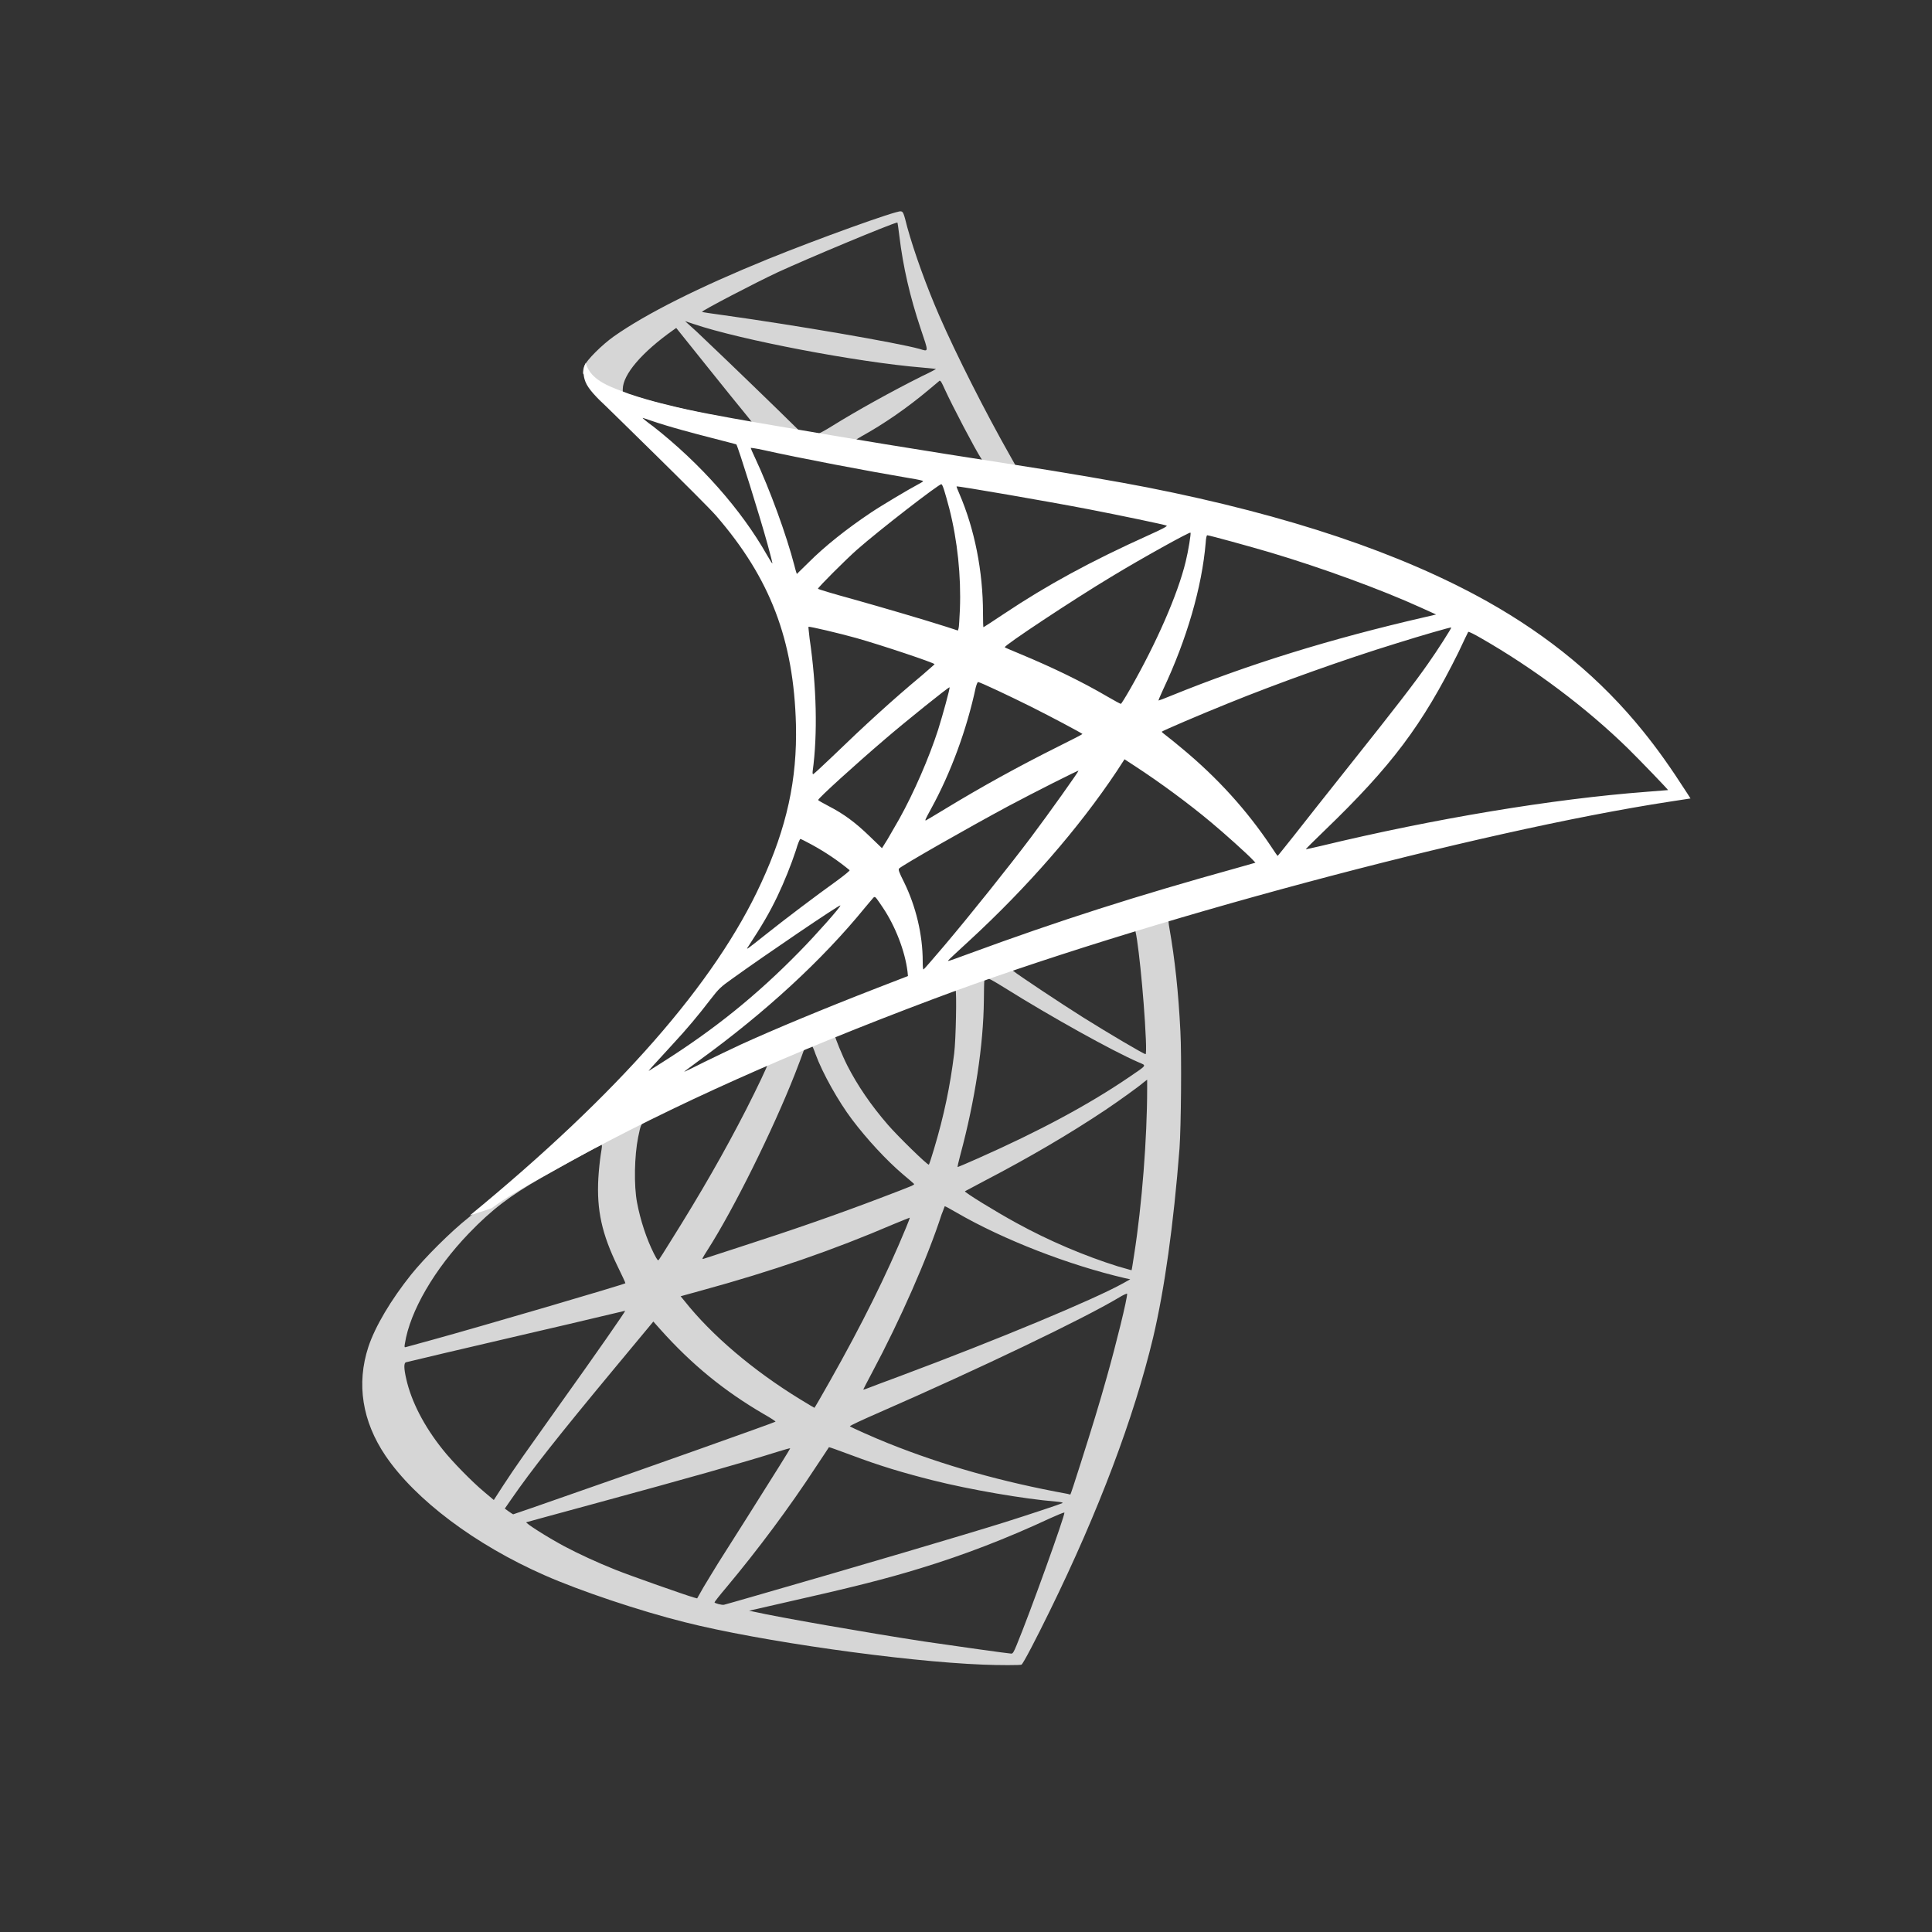
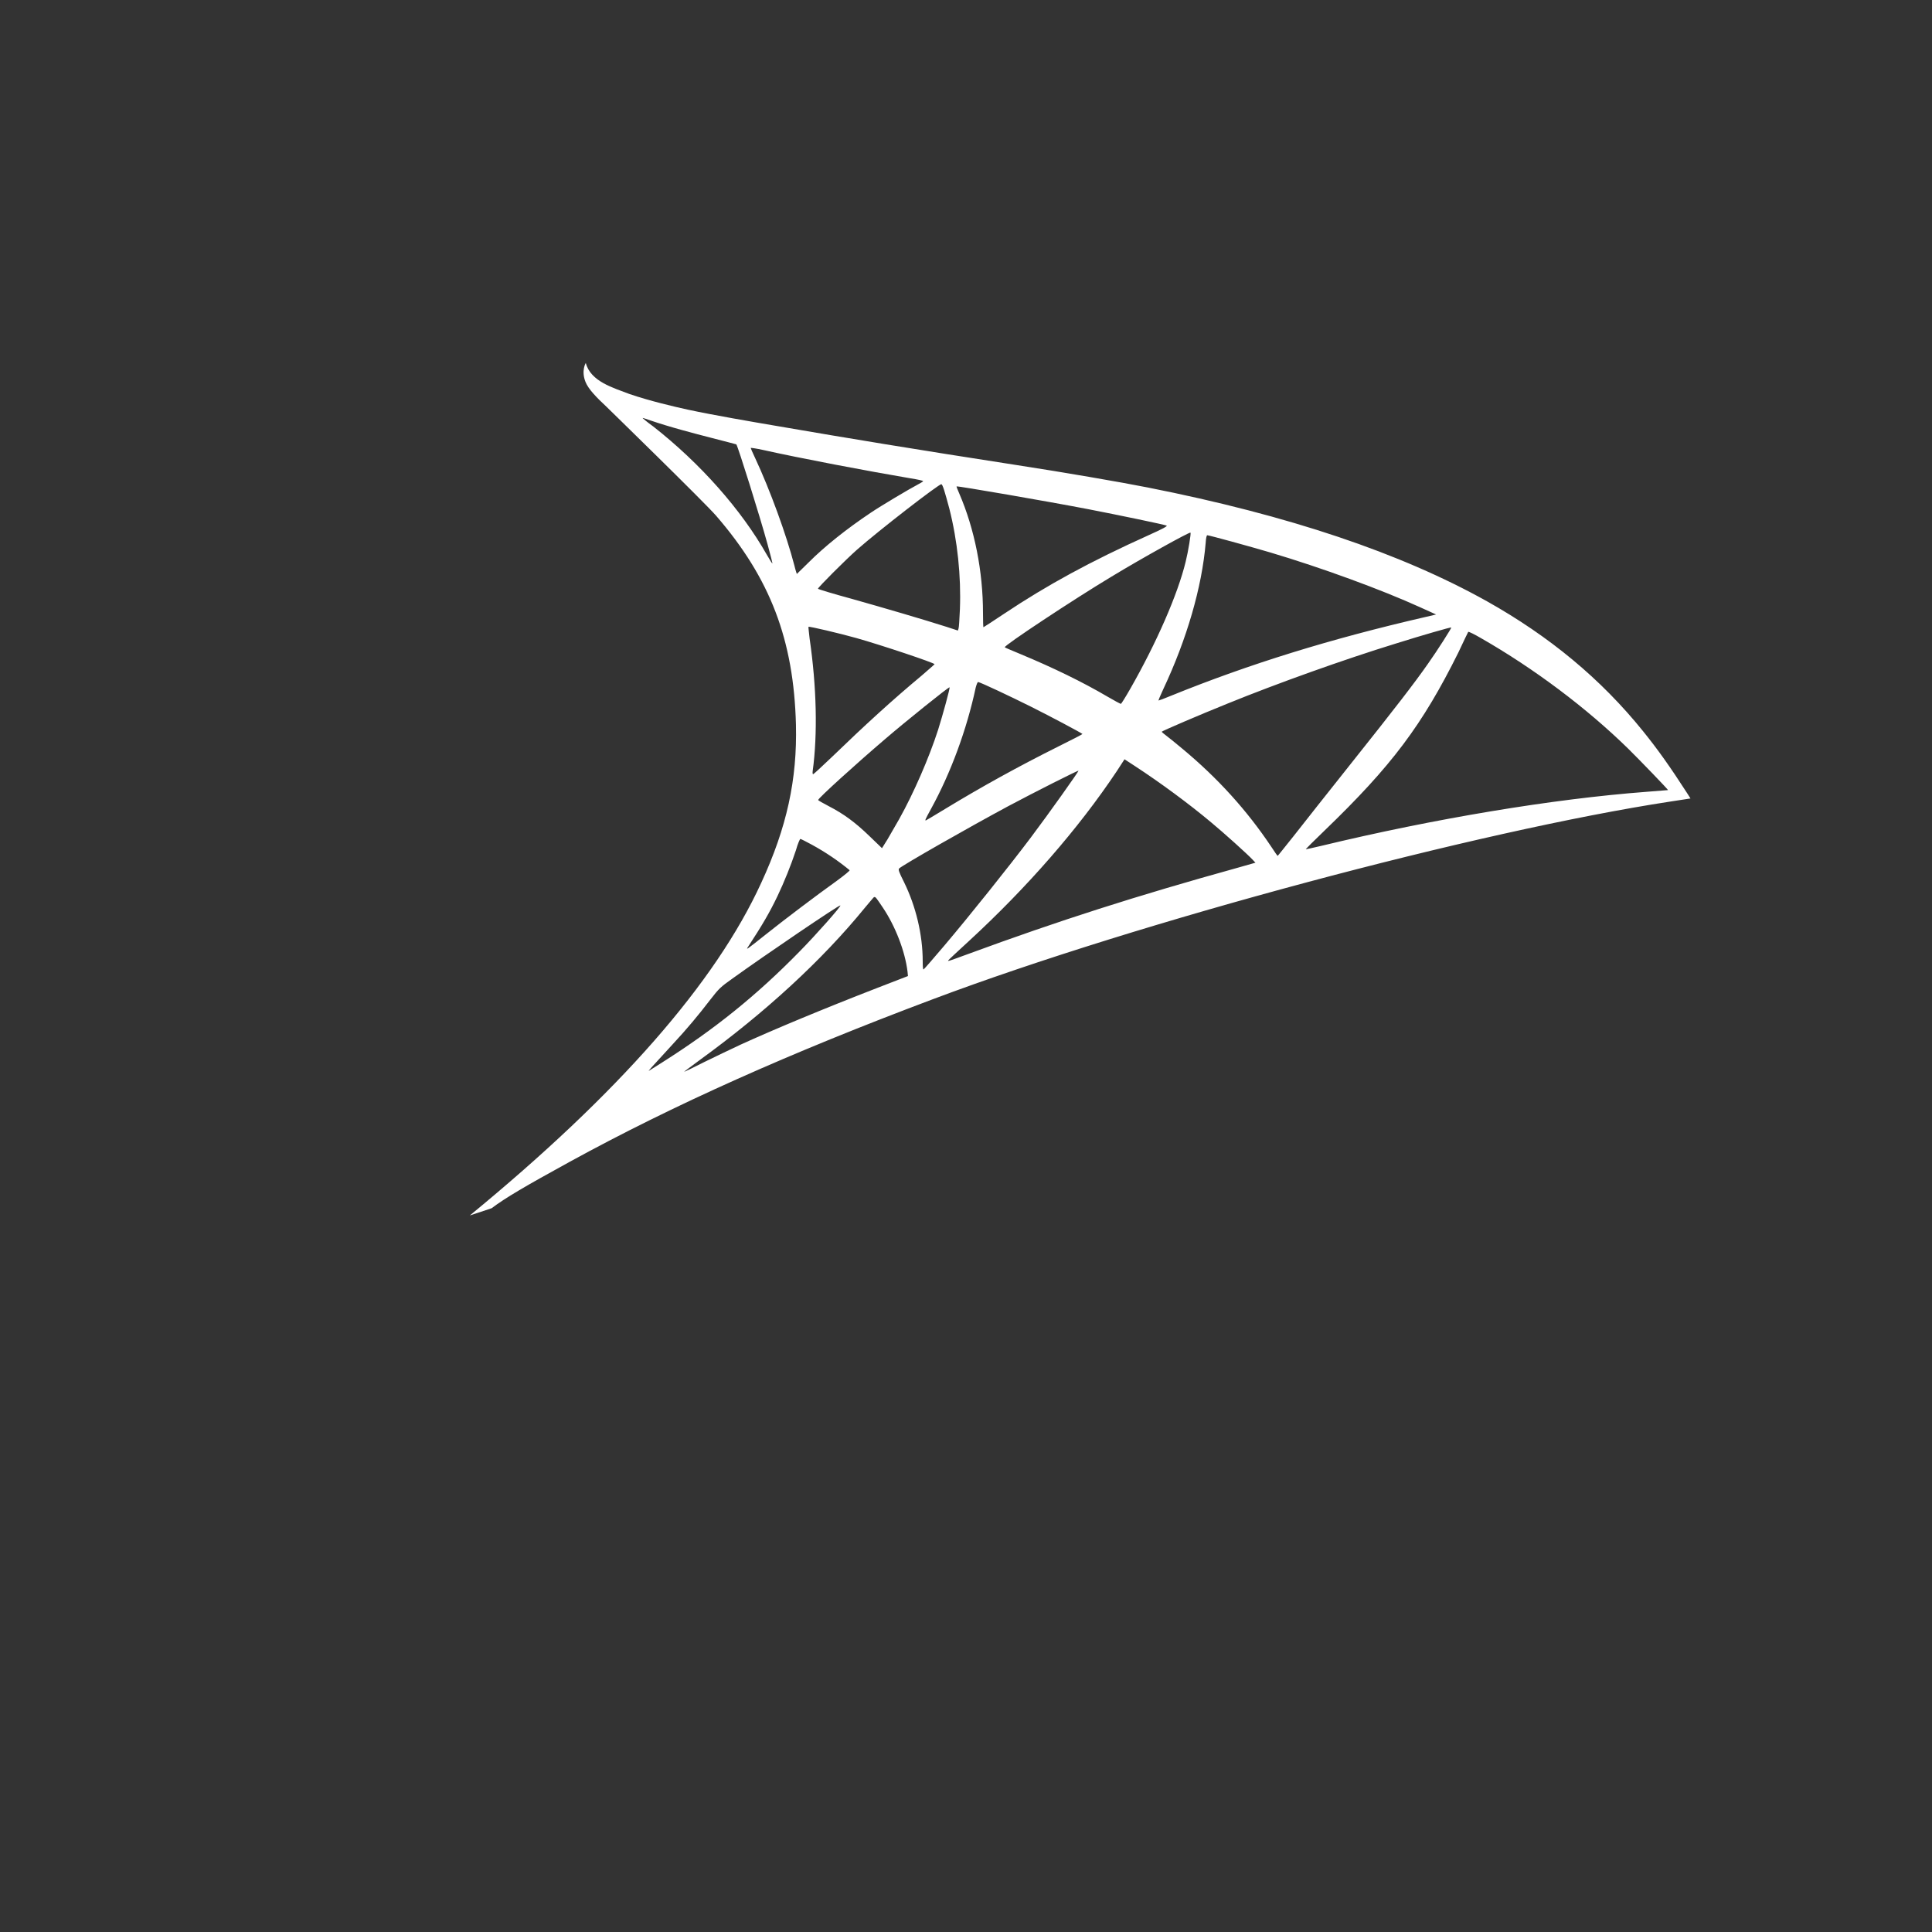
<svg xmlns="http://www.w3.org/2000/svg" width="64" height="64" viewBox="0 0 64 64" fill="none">
  <rect x="0" y="0" width="64" height="64" fill="#333333" stroke="none" />
-   <path opacity="0.8" d="M39.78 29.482L30.136 32.632L21.745 36.335L19.398 36.955C18.8 37.523 18.173 38.099 17.495 38.682C16.751 39.324 16.059 39.907 15.527 40.33C14.936 40.796 14.061 41.671 13.617 42.225C12.953 43.056 12.428 43.938 12.203 44.616C11.802 45.841 11.998 47.08 12.771 48.225C13.763 49.683 15.738 51.17 18.042 52.183C19.215 52.701 21.191 53.364 22.678 53.736C25.149 54.363 29.931 55.041 32.563 55.143C33.095 55.165 33.81 55.165 33.839 55.143C33.897 55.106 34.305 54.326 34.779 53.357C36.398 50.054 37.564 46.956 38.198 44.31C38.577 42.706 38.876 40.57 39.073 38.041C39.124 37.334 39.146 34.965 39.102 34.163C39.036 32.85 38.92 31.786 38.738 30.744C38.708 30.591 38.701 30.452 38.716 30.445C38.745 30.423 38.832 30.394 40.02 30.051L39.78 29.483V29.482H39.78V29.482ZM37.579 30.773C37.666 30.773 37.899 33.011 37.958 34.425C37.972 34.724 37.965 34.921 37.95 34.921C37.892 34.921 36.718 34.228 35.88 33.703C35.151 33.244 33.766 32.325 33.547 32.151C33.474 32.099 33.482 32.092 34.08 31.888C35.093 31.545 37.498 30.773 37.579 30.773ZM32.665 32.391C32.731 32.391 32.898 32.486 33.299 32.734C34.801 33.674 36.842 34.811 37.717 35.19C37.987 35.307 38.016 35.263 37.396 35.686C36.07 36.59 34.415 37.479 32.388 38.376C32.031 38.536 31.732 38.66 31.725 38.66C31.71 38.66 31.754 38.478 31.812 38.259C32.301 36.444 32.578 34.607 32.592 33.135C32.6 32.406 32.6 32.406 32.665 32.384C32.651 32.391 32.658 32.391 32.665 32.391ZM31.652 32.777C31.696 32.821 31.666 34.454 31.608 34.899C31.477 35.963 31.273 36.955 30.938 38.07C30.857 38.34 30.784 38.566 30.77 38.58C30.741 38.617 29.742 37.64 29.414 37.261C28.845 36.605 28.401 35.948 28.073 35.307C27.905 34.979 27.643 34.337 27.664 34.316C27.781 34.235 31.623 32.748 31.652 32.777ZM26.884 34.651C26.892 34.651 26.899 34.651 26.906 34.658C26.921 34.673 26.972 34.789 27.016 34.921C27.249 35.555 27.774 36.488 28.226 37.086C28.721 37.742 29.37 38.442 29.91 38.901C30.085 39.047 30.245 39.185 30.267 39.207C30.311 39.251 30.325 39.243 29.137 39.696C27.759 40.22 26.257 40.745 24.537 41.299C24.126 41.432 23.715 41.565 23.305 41.7C23.239 41.722 23.261 41.686 23.451 41.387C24.304 40.053 25.601 37.436 26.33 35.584C26.454 35.263 26.578 34.943 26.6 34.87C26.629 34.767 26.666 34.731 26.76 34.68C26.811 34.666 26.863 34.651 26.884 34.651ZM25.427 35.256C25.448 35.271 25.076 36.05 24.712 36.765C24.005 38.143 23.232 39.499 22.197 41.146C22.022 41.43 21.854 41.693 21.832 41.722C21.796 41.773 21.782 41.758 21.665 41.533C21.417 41.044 21.213 40.417 21.104 39.841C20.994 39.273 21.016 38.281 21.14 37.669C21.235 37.217 21.227 37.224 21.446 37.115C22.379 36.641 25.397 35.227 25.427 35.256ZM38.001 35.766V36.072C38.001 37.698 37.827 39.929 37.571 41.554C37.528 41.839 37.491 42.072 37.484 42.079C37.484 42.079 37.272 42.021 37.025 41.948C35.931 41.605 34.743 41.102 33.671 40.512C32.964 40.126 31.936 39.491 31.965 39.462C31.973 39.455 32.279 39.295 32.636 39.105C34.065 38.361 35.435 37.56 36.624 36.765C37.068 36.466 37.739 35.985 37.885 35.854L38.001 35.766ZM19.922 37.924C19.952 37.924 19.944 37.982 19.901 38.245C19.871 38.434 19.835 38.784 19.821 39.025C19.762 40.089 19.937 40.876 20.462 41.955C20.608 42.254 20.724 42.502 20.717 42.509C20.666 42.553 15.84 43.967 14.324 44.383C13.872 44.507 13.478 44.616 13.449 44.623C13.398 44.638 13.391 44.631 13.413 44.507C13.58 43.435 14.397 42.035 15.534 40.854C16.292 40.067 16.897 39.608 17.932 39.017C18.676 38.595 19.82 37.961 19.908 37.931C19.908 37.924 19.915 37.924 19.922 37.924ZM31.295 39.958C31.302 39.951 31.477 40.045 31.688 40.169C33.248 41.073 35.421 41.912 37.272 42.342L37.44 42.378L37.207 42.509C36.237 43.049 33.051 44.376 29.793 45.593C29.319 45.768 28.853 45.943 28.765 45.979C28.677 46.016 28.597 46.038 28.597 46.03C28.597 46.023 28.729 45.768 28.896 45.454C29.807 43.749 30.726 41.671 31.192 40.228C31.251 40.089 31.287 39.965 31.295 39.958ZM30.136 40.337C30.143 40.344 30.085 40.497 30.012 40.672C29.378 42.21 28.546 43.887 27.482 45.768C27.212 46.249 26.986 46.636 26.979 46.636C26.972 46.636 26.753 46.504 26.491 46.344C24.945 45.396 23.575 44.23 22.678 43.1L22.547 42.94L23.21 42.757C25.587 42.108 27.606 41.409 29.611 40.548C29.895 40.432 30.128 40.337 30.136 40.337ZM37.338 42.852C37.345 43.02 36.974 44.521 36.667 45.608C36.412 46.519 36.193 47.233 35.792 48.494C35.618 49.048 35.465 49.508 35.457 49.508C35.45 49.508 35.406 49.5 35.362 49.486C33.197 49.092 31.258 48.545 29.436 47.816C28.925 47.612 28.197 47.284 28.153 47.248C28.138 47.233 28.576 47.029 29.13 46.788C32.447 45.338 35.887 43.69 37.068 42.983C37.207 42.896 37.316 42.852 37.338 42.852ZM20.71 43.421C20.724 43.435 19.799 44.769 18.501 46.584C18.049 47.219 17.524 47.962 17.327 48.239C17.131 48.516 16.832 48.954 16.664 49.216L16.358 49.69L16.03 49.413C15.643 49.092 14.973 48.407 14.674 48.028C14.047 47.248 13.624 46.424 13.456 45.673C13.376 45.323 13.376 45.148 13.449 45.127C13.558 45.097 15.505 44.638 17.327 44.215C18.341 43.982 19.514 43.705 19.937 43.603C20.36 43.501 20.703 43.421 20.71 43.421ZM21.643 43.778L21.876 44.04C22.926 45.214 23.998 46.082 25.295 46.84C25.529 46.971 25.703 47.087 25.689 47.095C25.638 47.131 21.184 48.713 19.121 49.427C17.962 49.836 17.007 50.164 16.999 50.164C16.992 50.164 16.927 50.12 16.853 50.069L16.722 49.974L16.934 49.668C17.619 48.677 18.479 47.59 20.353 45.331L21.643 43.778ZM27.46 47.94C27.468 47.933 27.788 48.05 28.182 48.196C29.13 48.553 29.88 48.779 30.887 49.034C32.126 49.347 33.919 49.654 34.976 49.741C35.136 49.755 35.224 49.77 35.195 49.792C35.144 49.821 34.072 50.178 33.285 50.426C32.031 50.82 28.204 51.95 25.084 52.846C24.508 53.014 24.012 53.153 23.983 53.16C23.91 53.175 23.669 53.109 23.669 53.08C23.669 53.065 23.845 52.839 24.056 52.591C25.106 51.337 26.148 49.938 27.016 48.611C27.256 48.246 27.46 47.948 27.46 47.94ZM26.177 47.977C26.184 47.984 25.667 48.815 24.763 50.244C24.377 50.849 23.947 51.534 23.793 51.775C23.648 52.008 23.429 52.373 23.305 52.577L23.094 52.949L22.984 52.919C22.722 52.846 20.878 52.197 20.389 52.001C19.784 51.76 19.157 51.469 18.69 51.221C18.107 50.907 17.378 50.441 17.437 50.426C17.451 50.419 18.45 50.149 19.653 49.821C22.846 48.953 24.617 48.451 25.776 48.086C25.988 48.02 26.17 47.969 26.177 47.977ZM35.253 50.105H35.26C35.289 50.178 34.109 53.459 33.678 54.494C33.584 54.727 33.547 54.785 33.496 54.778C33.372 54.771 31.659 54.53 30.617 54.377C28.802 54.1 25.754 53.568 24.989 53.393L24.814 53.357L25.9 53.109C28.233 52.584 29.356 52.3 30.493 51.95C31.929 51.512 33.35 50.965 34.786 50.295C35.013 50.193 35.202 50.113 35.253 50.105Z" fill="white" />
-   <path opacity="0.8" d="M29.837 7C29.677 6.979 27.089 7.912 25.419 8.59C23.167 9.508 21.417 10.383 20.338 11.141C19.938 11.425 19.434 11.928 19.354 12.125C19.325 12.198 19.311 12.286 19.311 12.373L20.287 13.299L22.613 14.042L28.146 15.034L34.473 16.12L34.539 15.573C34.517 15.573 34.503 15.566 34.481 15.566L33.65 15.435L33.482 15.136C32.622 13.62 31.674 11.739 31.12 10.47C30.69 9.486 30.282 8.349 30.056 7.533C29.932 7.037 29.917 7.008 29.837 7.001V7H29.837V7ZM29.72 7.372H29.728C29.735 7.379 29.764 7.584 29.793 7.824C29.917 8.845 30.143 9.829 30.5 10.893C30.77 11.695 30.77 11.651 30.457 11.557C29.713 11.352 26.382 10.777 23.969 10.441C23.582 10.39 23.254 10.339 23.254 10.332C23.225 10.303 24.997 9.377 25.777 9.013C26.775 8.553 29.516 7.409 29.72 7.372ZM22.693 10.638L22.977 10.733C24.523 11.258 28.408 12.001 30.552 12.176C30.792 12.198 30.996 12.22 31.003 12.22C31.011 12.227 30.807 12.337 30.544 12.46C29.509 12.978 28.372 13.612 27.584 14.101C27.351 14.246 27.14 14.363 27.111 14.363C27.081 14.363 26.928 14.334 26.768 14.312L26.477 14.268L25.748 13.554C24.465 12.307 23.459 11.345 23.072 10.981L22.693 10.638ZM22.401 10.864L23.429 12.147C23.991 12.854 24.559 13.547 24.683 13.7C24.807 13.853 24.909 13.977 24.902 13.984C24.873 14.006 23.415 13.722 22.642 13.547C21.847 13.364 21.519 13.277 21.031 13.124L20.63 12.993V12.891C20.637 12.402 21.257 11.673 22.307 10.93L22.401 10.864ZM31.135 12.614C31.164 12.614 31.2 12.679 31.288 12.876C31.536 13.423 32.308 14.895 32.498 15.18C32.556 15.274 32.658 15.282 31.63 15.114C29.159 14.713 28.364 14.582 28.364 14.567C28.364 14.56 28.437 14.509 28.532 14.458C29.298 14.035 30.07 13.496 30.756 12.92C30.923 12.781 31.076 12.65 31.105 12.628C31.113 12.614 31.127 12.606 31.135 12.614Z" fill="white" />
  <path d="M19.405 12.023C19.405 12.023 19.244 12.278 19.398 12.658C19.492 12.891 19.769 13.175 20.083 13.467C20.083 13.467 23.327 16.63 23.72 17.082C25.514 19.153 26.294 21.194 26.367 24.008C26.41 25.816 26.068 27.405 25.215 29.249C23.698 32.559 20.498 36.211 15.563 40.264L16.285 40.024C16.751 39.674 17.386 39.302 18.873 38.486C22.306 36.605 26.17 34.877 30.908 33.098C37.731 30.532 48.951 27.529 55.336 26.552L56 26.45L55.898 26.289C55.315 25.385 54.914 24.824 54.432 24.226C53.033 22.491 51.334 21.084 49.257 19.918C46.399 18.322 42.703 17.075 38.023 16.149C37.141 15.974 35.202 15.639 33.627 15.398C30.288 14.881 28.131 14.524 25.754 14.115C24.901 13.97 23.626 13.751 22.78 13.569C22.343 13.474 21.504 13.277 20.848 13.051C20.323 12.847 19.565 12.643 19.405 12.023ZM21.286 13.846C21.293 13.838 21.41 13.882 21.563 13.933C21.84 14.028 22.197 14.137 22.62 14.254C22.94 14.342 23.261 14.427 23.582 14.509C24.019 14.618 24.384 14.72 24.391 14.72C24.442 14.771 25.178 17.126 25.426 18.03C25.521 18.373 25.594 18.664 25.587 18.664C25.579 18.672 25.499 18.547 25.404 18.38C24.552 16.878 23.203 15.355 21.643 14.13C21.439 13.984 21.286 13.853 21.286 13.846ZM24.872 14.837C24.909 14.837 25.069 14.859 25.266 14.903C26.505 15.18 28.729 15.602 30.15 15.843C30.391 15.88 30.58 15.923 30.58 15.938C30.58 15.953 30.493 16.003 30.383 16.062C30.143 16.186 29.173 16.762 28.852 16.98C28.043 17.52 27.314 18.103 26.79 18.628C26.578 18.839 26.396 19.014 26.396 19.014C26.396 19.014 26.352 18.89 26.316 18.737C26.053 17.724 25.506 16.222 25.011 15.165C24.93 14.997 24.865 14.844 24.865 14.83C24.865 14.844 24.865 14.837 24.872 14.837ZM31.185 16.04C31.229 16.054 31.302 16.302 31.448 16.849C31.717 17.906 31.841 19.087 31.798 20.188C31.783 20.494 31.768 20.778 31.754 20.815L31.732 20.888L31.353 20.764C30.573 20.516 29.305 20.144 28.218 19.838C27.599 19.67 27.096 19.517 27.096 19.503C27.096 19.459 28 18.555 28.386 18.212C29.122 17.563 31.12 16.018 31.185 16.04ZM31.688 16.113C31.71 16.091 34.706 16.608 36.069 16.871C37.083 17.068 38.555 17.374 38.643 17.41C38.687 17.425 38.533 17.512 38.045 17.731C36.12 18.599 34.692 19.378 33.27 20.326C32.898 20.574 32.585 20.778 32.578 20.778C32.57 20.778 32.563 20.567 32.563 20.312C32.563 18.927 32.286 17.527 31.776 16.346C31.725 16.229 31.681 16.12 31.688 16.113ZM39.437 17.644C39.459 17.666 39.364 18.256 39.277 18.606C39.014 19.692 38.307 21.303 37.44 22.82C37.287 23.089 37.148 23.308 37.134 23.315C37.119 23.322 36.922 23.213 36.696 23.082C35.851 22.586 34.889 22.12 33.839 21.682C33.547 21.558 33.292 21.456 33.285 21.442C33.234 21.398 35.581 19.845 36.82 19.102C37.804 18.504 39.408 17.614 39.437 17.644ZM39.991 17.731C40.057 17.731 41.384 18.096 42.076 18.3C43.789 18.81 45.758 19.532 47.041 20.115L47.573 20.356L47.201 20.443C44.066 21.165 41.384 21.996 38.796 23.046C38.584 23.133 38.395 23.206 38.38 23.206C38.366 23.206 38.439 23.038 38.533 22.834C39.313 21.179 39.816 19.452 39.94 17.979C39.948 17.84 39.969 17.731 39.991 17.731ZM26.782 20.764C26.804 20.742 27.817 20.982 28.364 21.135C29.195 21.369 30.959 21.959 30.959 22.003C30.959 22.01 30.762 22.178 30.529 22.382C29.574 23.177 28.656 24.015 27.555 25.079C27.227 25.393 26.95 25.648 26.935 25.648C26.921 25.648 26.913 25.604 26.921 25.546C27.088 24.321 27.052 22.747 26.819 21.15C26.797 20.946 26.775 20.771 26.782 20.764ZM48.076 20.786C48.09 20.8 47.609 21.558 47.303 21.988C46.866 22.615 46.224 23.447 44.773 25.269C44.008 26.231 43.148 27.317 42.864 27.682C42.572 28.046 42.331 28.352 42.324 28.352C42.317 28.352 42.222 28.221 42.12 28.061C41.303 26.836 40.327 25.765 39.167 24.802C38.949 24.62 38.708 24.423 38.628 24.365C38.548 24.307 38.482 24.248 38.482 24.241C38.482 24.219 39.721 23.687 40.662 23.308C42.31 22.637 44.555 21.835 46.239 21.318C47.121 21.041 48.061 20.771 48.076 20.786ZM48.637 20.931C48.666 20.924 48.841 21.012 49.053 21.135C50.824 22.149 52.559 23.454 53.93 24.795C54.316 25.174 55.271 26.166 55.256 26.173C55.256 26.173 54.921 26.202 54.527 26.231C51.458 26.464 47.529 27.113 43.753 28.024C43.498 28.083 43.272 28.134 43.257 28.134C43.243 28.134 43.527 27.849 43.884 27.507C46.1 25.371 47.114 24.022 48.309 21.617C48.477 21.259 48.623 20.953 48.637 20.931C48.63 20.931 48.63 20.931 48.637 20.931ZM32.403 22.593C32.505 22.615 33.452 23.06 34.167 23.417C34.823 23.745 35.807 24.27 35.858 24.314C35.865 24.321 35.515 24.503 35.085 24.715C33.715 25.4 32.541 26.049 31.316 26.792C30.967 27.004 30.675 27.179 30.668 27.179C30.639 27.179 30.646 27.149 30.843 26.792C31.499 25.597 32.024 24.168 32.322 22.776C32.352 22.666 32.381 22.593 32.403 22.593ZM31.455 22.768C31.477 22.79 31.229 23.687 31.076 24.175C30.777 25.101 30.274 26.26 29.786 27.135C29.669 27.339 29.494 27.638 29.399 27.806L29.217 28.097L28.809 27.704C28.335 27.244 27.948 26.96 27.453 26.705C27.256 26.603 27.103 26.515 27.103 26.501C27.103 26.442 28.349 25.313 29.305 24.496C29.99 23.906 31.433 22.747 31.455 22.768ZM37.251 25.152L37.608 25.385C38.424 25.918 39.386 26.625 40.123 27.244C40.538 27.587 41.34 28.309 41.5 28.484L41.588 28.578L40.997 28.746C37.659 29.672 35.078 30.496 32.067 31.604C31.732 31.728 31.448 31.83 31.426 31.83C31.382 31.83 31.346 31.866 32.096 31.174C34.021 29.402 35.727 27.448 36.995 25.546L37.251 25.152ZM35.727 25.531C35.741 25.546 34.743 26.953 34.145 27.747C33.431 28.695 32.162 30.284 31.287 31.319C30.923 31.75 30.609 32.107 30.595 32.114C30.573 32.121 30.566 32.012 30.566 31.844C30.566 30.962 30.34 30.022 29.946 29.22C29.778 28.885 29.749 28.804 29.786 28.768C29.924 28.644 32.045 27.434 33.387 26.712C34.291 26.231 35.705 25.517 35.727 25.531ZM26.512 27.791C26.534 27.791 26.702 27.879 26.892 27.981C27.358 28.236 27.774 28.52 28.145 28.826C28.16 28.841 27.97 28.994 27.723 29.176C27.03 29.672 25.98 30.466 25.368 30.955C24.726 31.465 24.705 31.48 24.777 31.37C25.259 30.634 25.499 30.219 25.754 29.687C25.98 29.213 26.206 28.651 26.367 28.163C26.425 27.951 26.498 27.791 26.512 27.791ZM28.969 29.716C29.006 29.708 29.049 29.774 29.246 30.066C29.662 30.685 29.982 31.516 30.063 32.187L30.077 32.333L29.079 32.719C27.292 33.412 25.645 34.097 24.529 34.607C24.216 34.753 23.669 35.015 23.312 35.19C22.955 35.373 22.663 35.511 22.663 35.504C22.663 35.497 22.889 35.329 23.166 35.125C25.346 33.543 27.234 31.808 28.648 30.073C28.802 29.891 28.94 29.723 28.954 29.716L28.969 29.716ZM27.839 29.993C27.868 30.022 27.037 30.962 26.469 31.538C25.062 32.974 23.669 34.097 21.942 35.19C21.723 35.329 21.526 35.453 21.504 35.467C21.453 35.497 21.519 35.424 22.277 34.6C22.758 34.082 23.123 33.645 23.538 33.105C23.815 32.748 23.866 32.697 24.267 32.413C25.339 31.64 27.81 29.963 27.839 29.993Z" fill="white" />
</svg>